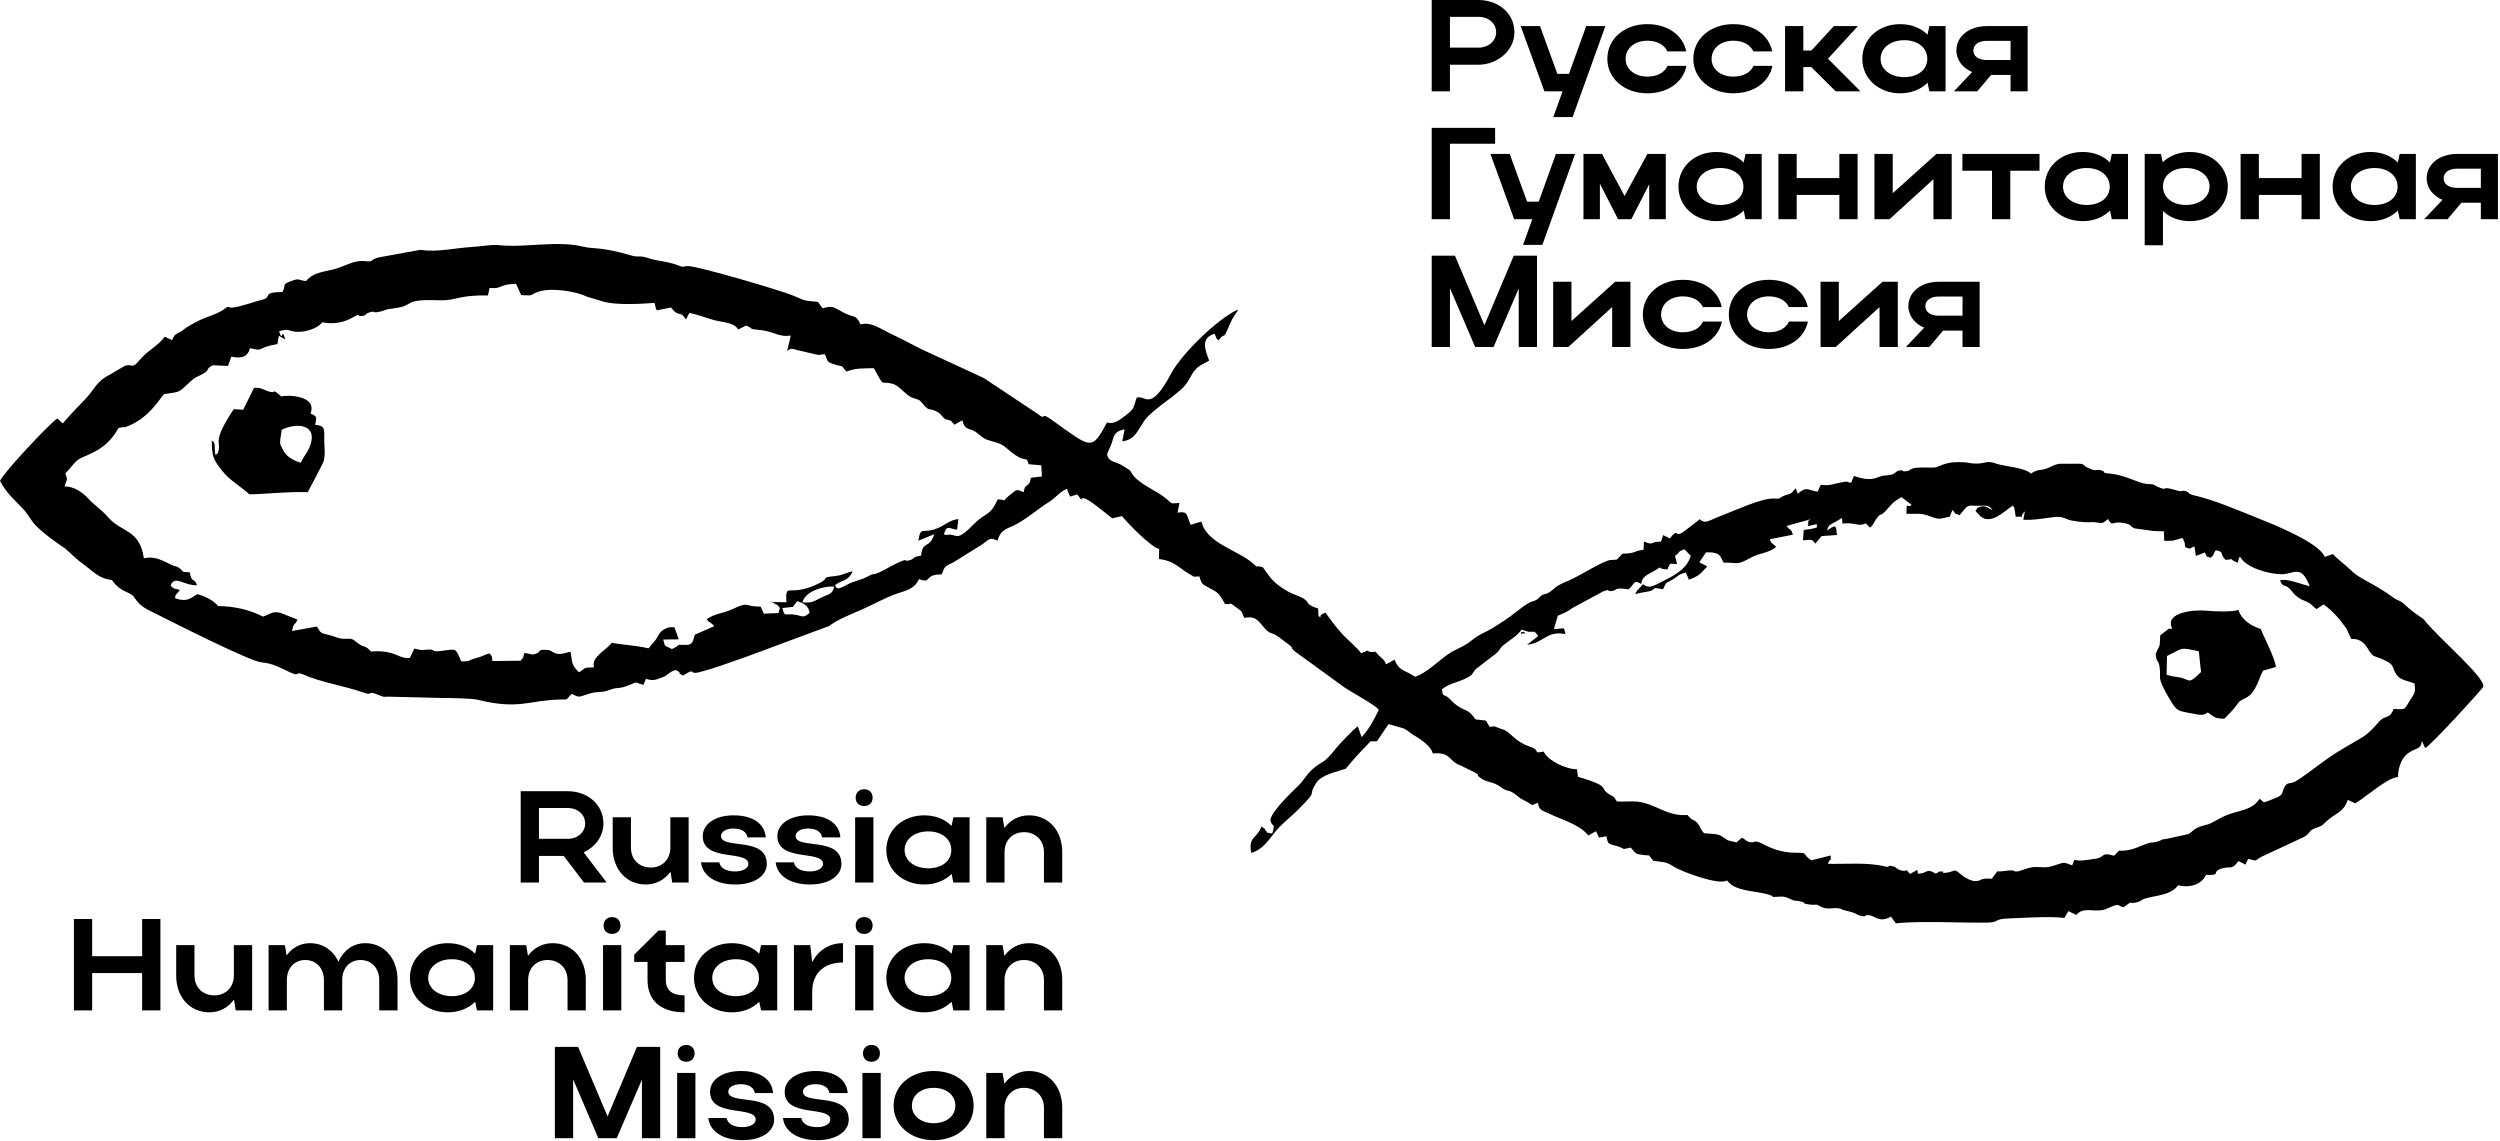
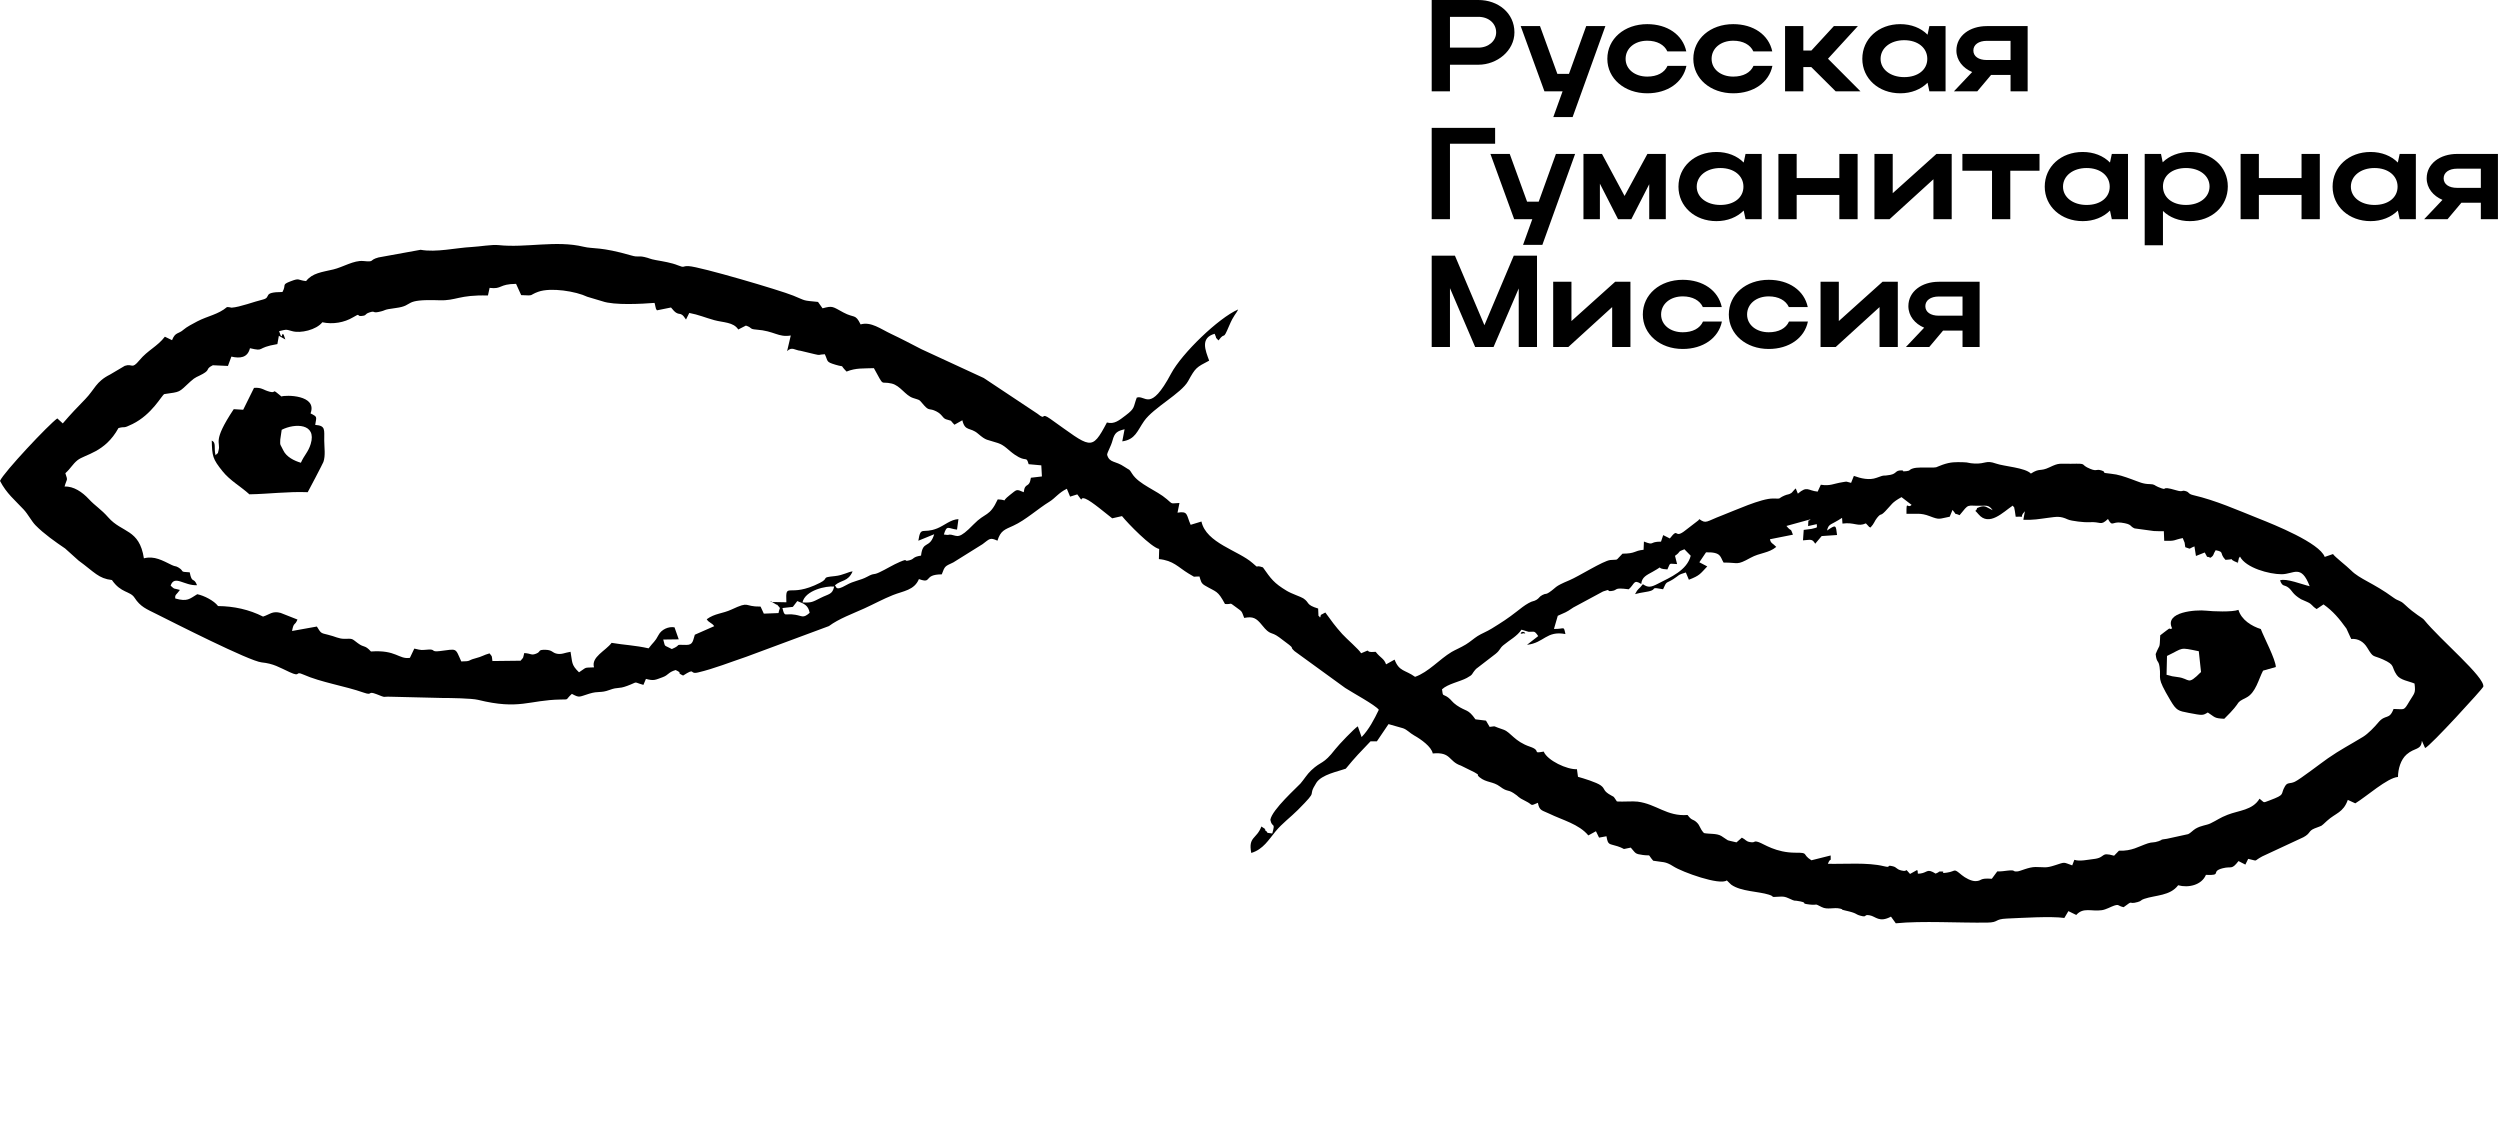
<svg xmlns="http://www.w3.org/2000/svg" width="710" height="324" viewBox="0 0 710 324" fill="none">
-   <path d="M165.85 250.642H172.298L165.775 242.081C169 240.562 171.371 237.523 171.371 233.891C171.371 228.369 166.776 224.7 161.217 224.7H147.876V250.642H153.064V243.082H160.105L165.85 250.642ZM166.183 233.891C166.183 236.337 164.071 238.227 161.217 238.227H153.064V229.481H161.217C164.108 229.481 166.183 231.334 166.183 233.891ZM190.383 240.747C190.383 244.045 188.085 246.38 184.824 246.38C181.526 246.38 179.191 244.082 179.191 240.747V232.112H174.003V240.747C174.003 246.898 177.894 251.197 183.453 251.197C186.343 251.197 188.789 249.826 190.42 247.566L190.902 250.642H195.571V232.112H190.383V240.747ZM217.77 245.379C217.77 237.374 204.762 241.377 204.762 237.411C204.762 236.189 206.244 235.299 208.282 235.299C210.728 235.299 212.063 236.337 212.285 237.819H217.473C217.177 233.965 213.878 231.556 208.319 231.556C202.909 231.556 199.574 234.187 199.574 237.448C199.574 244.897 212.544 241.303 212.544 245.379C212.544 246.565 210.951 247.491 208.838 247.491C206.207 247.491 204.576 246.528 204.28 244.897H199.092C199.499 248.752 203.279 251.197 208.838 251.197C214.249 251.197 217.77 248.715 217.77 245.379ZM238.967 245.379C238.967 237.374 225.959 241.377 225.959 237.411C225.959 236.189 227.442 235.299 229.48 235.299C231.926 235.299 233.26 236.337 233.483 237.819H238.671C238.374 233.965 235.076 231.556 229.517 231.556C224.107 231.556 220.771 234.187 220.771 237.448C220.771 244.897 233.742 241.303 233.742 245.379C233.742 246.565 232.148 247.491 230.036 247.491C227.405 247.491 225.774 246.528 225.478 244.897H220.289C220.697 248.752 224.477 251.197 230.036 251.197C235.447 251.197 238.967 248.715 238.967 245.379ZM243.007 226.516C243.007 227.998 243.971 228.925 245.453 228.925C246.861 228.925 247.824 227.998 247.824 226.516C247.824 225.145 246.861 224.144 245.453 224.144C243.971 224.144 243.007 225.145 243.007 226.516ZM248.047 250.642V232.112H242.859V250.642H248.047ZM275.359 250.642V232.112H270.764L270.245 234.558C268.355 232.631 265.613 231.556 262.5 231.556C256.311 231.556 251.715 235.744 251.715 241.414C251.715 247.01 256.348 251.197 262.5 251.197C265.65 251.197 268.355 250.086 270.245 248.196L270.764 250.642H275.359ZM256.904 241.414C256.904 238.338 259.72 236.114 263.611 236.114C267.503 236.114 270.171 238.301 270.171 241.414C270.171 244.49 267.54 246.602 263.611 246.602C259.72 246.602 256.904 244.416 256.904 241.414ZM285.291 242.007C285.291 238.672 287.514 236.337 290.813 236.337C294.111 236.337 296.483 238.672 296.483 242.007V250.642H301.671V242.007C301.671 235.818 297.78 231.556 292.221 231.556C289.33 231.556 286.885 232.927 285.254 235.151L284.735 232.112H280.103V250.642H285.291V242.007ZM20.986 286.946H26.174V276.347H40.368V286.946H45.556V261.005H40.368V271.567H26.174V261.005H20.986V286.946ZM66.42 277.051C66.42 280.35 64.123 282.685 60.862 282.685C57.563 282.685 55.228 280.387 55.228 277.051V268.417H50.04V277.051C50.04 283.203 53.931 287.502 59.49 287.502C62.381 287.502 64.827 286.131 66.457 283.87L66.939 286.946H71.609V268.417H66.42V277.051ZM81.466 278.312C81.466 274.976 83.579 272.642 86.692 272.642C89.805 272.642 91.991 274.976 91.991 278.312V286.946H97.18V278.312C97.18 274.976 99.292 272.642 102.405 272.642C105.518 272.642 107.704 274.976 107.704 278.312V286.946H112.893V278.312C112.893 272.123 109.076 267.861 103.739 267.861C100.33 267.861 97.55 269.899 96.105 273.123C94.623 269.862 91.695 267.861 88.026 267.861C85.284 267.861 82.949 269.195 81.392 271.344L80.911 268.417H76.278V286.946H81.466V278.312ZM140.057 286.946V268.417H135.461L134.943 270.863C133.053 268.936 130.31 267.861 127.197 267.861C121.009 267.861 116.413 272.048 116.413 277.719C116.413 283.314 121.045 287.502 127.197 287.502C130.347 287.502 133.053 286.39 134.943 284.5L135.461 286.946H140.057ZM121.601 277.719C121.601 274.643 124.418 272.419 128.309 272.419C132.2 272.419 134.869 274.606 134.869 277.719C134.869 280.795 132.237 282.907 128.309 282.907C124.418 282.907 121.601 280.72 121.601 277.719ZM149.989 278.312C149.989 274.976 152.212 272.642 155.51 272.642C158.809 272.642 161.18 274.976 161.18 278.312V286.946H166.369V278.312C166.369 272.123 162.478 267.861 156.919 267.861C154.028 267.861 151.582 269.232 149.952 271.455L149.433 268.417H144.8V286.946H149.989V278.312ZM171.409 262.821C171.409 264.303 172.373 265.23 173.855 265.23C175.263 265.23 176.227 264.303 176.227 262.821C176.227 261.45 175.263 260.449 173.855 260.449C172.373 260.449 171.409 261.45 171.409 262.821ZM176.449 286.946V268.417H171.261V286.946H176.449ZM189.086 273.197H194.422V268.417H189.086V264.266H187.011L180.118 271.122V273.197H183.898V278.274C183.898 284.093 187.567 287.502 194.422 287.502V282.685C190.865 282.685 189.086 281.239 189.086 278.274V273.197ZM220.734 286.946V268.417H216.139L215.62 270.863C213.73 268.936 210.988 267.861 207.875 267.861C201.686 267.861 197.091 272.048 197.091 277.719C197.091 283.314 201.723 287.502 207.875 287.502C211.025 287.502 213.73 286.39 215.62 284.5L216.139 286.946H220.734ZM202.279 277.719C202.279 274.643 205.095 272.419 208.987 272.419C212.878 272.419 215.546 274.606 215.546 277.719C215.546 280.795 212.915 282.907 208.987 282.907C205.095 282.907 202.279 280.72 202.279 277.719ZM239.412 267.861C235.447 267.861 232.371 269.936 230.666 273.235L230.11 268.417H225.478V286.946H230.666V281.684C230.666 276.496 233.89 273.345 239.412 273.345V267.861ZM243.007 262.821C243.007 264.303 243.971 265.23 245.453 265.23C246.861 265.23 247.824 264.303 247.824 262.821C247.824 261.45 246.861 260.449 245.453 260.449C243.971 260.449 243.007 261.45 243.007 262.821ZM248.047 286.946V268.417H242.859V286.946H248.047ZM275.359 286.946V268.417H270.764L270.245 270.863C268.355 268.936 265.613 267.861 262.5 267.861C256.311 267.861 251.715 272.048 251.715 277.719C251.715 283.314 256.348 287.502 262.5 287.502C265.65 287.502 268.355 286.39 270.245 284.5L270.764 286.946H275.359ZM256.904 277.719C256.904 274.643 259.72 272.419 263.611 272.419C267.503 272.419 270.171 274.606 270.171 277.719C270.171 280.795 267.54 282.907 263.611 282.907C259.72 282.907 256.904 280.72 256.904 277.719ZM285.291 278.312C285.291 274.976 287.514 272.642 290.813 272.642C294.111 272.642 296.483 274.976 296.483 278.312V286.946H301.671V278.312C301.671 272.123 297.78 267.861 292.221 267.861C289.33 267.861 286.885 269.232 285.254 271.455L284.735 268.417H280.103V286.946H285.291V278.312ZM162.774 306.537L169.926 323.251H175.152L182.304 306.612V323.251H187.492V297.309H180.896L172.557 317.062L164.182 297.309H157.586V323.251H162.774V306.537ZM192.458 299.126C192.458 300.608 193.422 301.534 194.904 301.534C196.312 301.534 197.276 300.608 197.276 299.126C197.276 297.754 196.312 296.754 194.904 296.754C193.422 296.754 192.458 297.754 192.458 299.126ZM197.498 323.251V304.721H192.31V323.251H197.498ZM219.845 317.989C219.845 309.984 206.837 313.986 206.837 310.021C206.837 308.798 208.319 307.908 210.358 307.908C212.803 307.908 214.138 308.946 214.36 310.429H219.548C219.252 306.574 215.953 304.166 210.395 304.166C204.984 304.166 201.649 306.797 201.649 310.058C201.649 317.507 214.619 313.912 214.619 317.989C214.619 319.174 213.026 320.101 210.913 320.101C208.282 320.101 206.652 319.137 206.355 317.507H201.167C201.575 321.361 205.355 323.807 210.913 323.807C216.324 323.807 219.845 321.324 219.845 317.989ZM241.043 317.989C241.043 309.984 228.035 313.986 228.035 310.021C228.035 308.798 229.517 307.908 231.556 307.908C234.001 307.908 235.336 308.946 235.558 310.429H240.746C240.45 306.574 237.151 304.166 231.593 304.166C226.182 304.166 222.847 306.797 222.847 310.058C222.847 317.507 235.817 313.912 235.817 317.989C235.817 319.174 234.224 320.101 232.111 320.101C229.48 320.101 227.849 319.137 227.553 317.507H222.365C222.772 321.361 226.552 323.807 232.111 323.807C237.522 323.807 241.043 321.324 241.043 317.989ZM245.082 299.126C245.082 300.608 246.046 301.534 247.528 301.534C248.936 301.534 249.9 300.608 249.9 299.126C249.9 297.754 248.936 296.754 247.528 296.754C246.046 296.754 245.082 297.754 245.082 299.126ZM250.122 323.251V304.721H244.934V323.251H250.122ZM253.791 314.023C253.791 319.619 258.646 323.807 265.131 323.807C271.727 323.807 276.508 319.804 276.508 314.023C276.508 308.131 271.727 304.166 265.131 304.166C258.609 304.166 253.791 308.353 253.791 314.023ZM258.979 314.023C258.979 311.058 261.573 308.946 265.131 308.946C268.837 308.946 271.32 311.058 271.32 314.023C271.32 316.914 268.837 318.989 265.131 318.989C261.61 318.989 258.979 316.914 258.979 314.023ZM285.291 314.616C285.291 311.281 287.514 308.946 290.813 308.946C294.111 308.946 296.483 311.281 296.483 314.616V323.251H301.671V314.616C301.671 308.427 297.78 304.166 292.221 304.166C289.33 304.166 286.885 305.537 285.254 307.76L284.735 304.721H280.103V323.251H285.291V314.616Z" fill="black" />
-   <path d="M406.602 25.942H411.79V18.381H419.869C425.169 18.381 430.098 14.416 430.098 9.191C430.098 3.669 425.428 0 419.869 0H406.602V25.942ZM424.909 9.191C424.909 11.637 422.723 13.527 419.869 13.527H411.79V4.781H419.869C422.76 4.781 424.909 6.634 424.909 9.191ZM446.626 33.242L455.928 7.412H450.48L445.588 20.976H442.29L437.361 7.412H431.876L438.621 25.942H443.772L441.141 33.242H446.626ZM461.672 16.714C461.672 13.712 464.266 11.563 467.824 11.563C470.603 11.563 472.678 12.711 473.531 14.601H478.904C477.904 9.858 473.531 6.856 467.824 6.856C461.301 6.856 456.483 11.044 456.483 16.714C456.483 22.31 461.338 26.497 467.824 26.497C473.568 26.497 477.978 23.422 478.941 18.715H473.568C472.715 20.642 470.64 21.754 467.824 21.754C464.303 21.754 461.672 19.678 461.672 16.714ZM486.094 16.714C486.094 13.712 488.688 11.563 492.245 11.563C495.025 11.563 497.1 12.711 497.953 14.601H503.326C502.326 9.858 497.953 6.856 492.245 6.856C485.723 6.856 480.905 11.044 480.905 16.714C480.905 22.31 485.76 26.497 492.245 26.497C497.99 26.497 502.4 23.422 503.363 18.715H497.99C497.137 20.642 495.062 21.754 492.245 21.754C488.725 21.754 486.094 19.678 486.094 16.714ZM512.146 19.049H514.407L521.337 25.942H528.378L519.15 16.677L527.637 7.412H520.818L514.444 14.342H512.146V7.412H506.958V25.942H512.146V19.049ZM552.541 25.942V7.412H547.945L547.427 9.858C545.537 7.931 542.794 6.856 539.681 6.856C533.492 6.856 528.897 11.044 528.897 16.714C528.897 22.31 533.529 26.497 539.681 26.497C542.831 26.497 545.537 25.386 547.427 23.496L547.945 25.942H552.541ZM534.085 16.714C534.085 13.638 536.902 11.414 540.793 11.414C544.684 11.414 547.352 13.601 547.352 16.714C547.352 19.79 544.721 21.902 540.793 21.902C536.902 21.902 534.085 19.715 534.085 16.714ZM561.546 25.942L565.474 21.272H570.996V25.942H575.851V7.412H564.251C559.433 7.412 555.616 10.154 555.616 14.342C555.616 17.121 557.47 19.345 560.101 20.457L554.912 25.942H561.546ZM560.434 14.342C560.434 12.674 561.953 11.6 564.251 11.6H570.996V17.047H564.251C561.916 17.047 560.434 16.01 560.434 14.342ZM406.602 36.305V62.246H411.79V40.826H424.613V36.305H406.602ZM438.028 69.547L447.33 43.717H441.882L436.99 57.28H433.692L428.764 43.717H423.279L430.023 62.246H435.175L432.544 69.547H438.028ZM454.371 52.166L459.522 62.246H463.302L468.38 52.315V62.246H473.086V43.717H467.861L461.375 55.65L454.964 43.717H449.702V62.246H454.371V52.166ZM500.324 62.246V43.717H495.729L495.21 46.163C493.32 44.236 490.578 43.161 487.465 43.161C481.276 43.161 476.681 47.348 476.681 53.019C476.681 58.614 481.313 62.802 487.465 62.802C490.615 62.802 493.32 61.69 495.21 59.8L495.729 62.246H500.324ZM481.869 53.019C481.869 49.943 484.685 47.719 488.577 47.719C492.468 47.719 495.136 49.906 495.136 53.019C495.136 56.094 492.505 58.207 488.577 58.207C484.685 58.207 481.869 56.02 481.869 53.019ZM505.068 62.246H510.256V55.353H522.374V62.246H527.563V43.717H522.374V50.573H510.256V43.717H505.068V62.246ZM554.282 62.246V43.717H549.946L537.532 54.871V43.717H532.343V62.246H536.642L549.094 50.906V62.246H554.282ZM565.734 62.246H570.922V48.497H579.223V43.717H557.321V48.497H565.734V62.246ZM604.349 62.246V43.717H599.754L599.235 46.163C597.345 44.236 594.603 43.161 591.49 43.161C585.301 43.161 580.706 47.348 580.706 53.019C580.706 58.614 585.338 62.802 591.49 62.802C594.64 62.802 597.345 61.69 599.235 59.8L599.754 62.246H604.349ZM585.894 53.019C585.894 49.943 588.71 47.719 592.602 47.719C596.493 47.719 599.161 49.906 599.161 53.019C599.161 56.094 596.53 58.207 592.602 58.207C588.71 58.207 585.894 56.02 585.894 53.019ZM609.093 43.717V69.658H614.281V59.911C616.171 61.764 618.839 62.802 621.915 62.802C628.104 62.802 632.7 58.614 632.7 52.944C632.7 47.348 628.067 43.161 621.915 43.161C618.802 43.161 616.097 44.236 614.207 46.089L613.725 43.717H609.093ZM627.511 52.944C627.511 55.983 624.769 58.207 620.804 58.207C616.912 58.207 614.281 56.057 614.281 52.944C614.281 49.868 616.912 47.719 620.804 47.719C624.695 47.719 627.511 49.906 627.511 52.944ZM636.331 62.246H641.519V55.353H653.638V62.246H658.826V43.717H653.638V50.573H641.519V43.717H636.331V62.246ZM686.102 62.246V43.717H681.506L680.987 46.163C679.097 44.236 676.355 43.161 673.242 43.161C667.053 43.161 662.458 47.348 662.458 53.019C662.458 58.614 667.09 62.802 673.242 62.802C676.392 62.802 679.097 61.69 680.987 59.8L681.506 62.246H686.102ZM667.646 53.019C667.646 49.943 670.462 47.719 674.354 47.719C678.245 47.719 680.913 49.906 680.913 53.019C680.913 56.094 678.282 58.207 674.354 58.207C670.462 58.207 667.646 56.02 667.646 53.019ZM695.107 62.246L699.035 57.577H704.557V62.246H709.412V43.717H697.812C692.994 43.717 689.177 46.459 689.177 50.647C689.177 53.426 691.03 55.65 693.662 56.761L688.473 62.246H695.107ZM693.995 50.647C693.995 48.979 695.514 47.904 697.812 47.904H704.557V53.352H697.812C695.477 53.352 693.995 52.315 693.995 50.647ZM411.79 81.837L418.943 98.551H424.168L431.32 81.912V98.551H436.509V72.609H429.912L421.574 92.362L413.199 72.609H406.602V98.551H411.79V81.837ZM463.043 98.551V80.021H458.707L446.292 91.176V80.021H441.104V98.551H445.403L457.855 87.211V98.551H463.043ZM471.752 89.323C471.752 86.322 474.346 84.172 477.904 84.172C480.683 84.172 482.758 85.321 483.611 87.211H488.984C487.984 82.467 483.611 79.466 477.904 79.466C471.381 79.466 466.563 83.653 466.563 89.323C466.563 94.919 471.418 99.107 477.904 99.107C483.648 99.107 488.058 96.031 489.021 91.324H483.648C482.795 93.252 480.72 94.363 477.904 94.363C474.383 94.363 471.752 92.288 471.752 89.323ZM496.174 89.323C496.174 86.322 498.768 84.172 502.325 84.172C505.105 84.172 507.18 85.321 508.033 87.211H513.406C512.406 82.467 508.033 79.466 502.325 79.466C495.803 79.466 490.985 83.653 490.985 89.323C490.985 94.919 495.84 99.107 502.325 99.107C508.07 99.107 512.48 96.031 513.443 91.324H508.07C507.217 93.252 505.142 94.363 502.325 94.363C498.805 94.363 496.174 92.288 496.174 89.323ZM538.977 98.551V80.021H534.641L522.226 91.176V80.021H517.038V98.551H521.337L533.789 87.211V98.551H538.977ZM547.908 98.551L551.836 93.882H557.358V98.551H562.213V80.021H550.613C545.796 80.021 541.979 82.764 541.979 86.951C541.979 89.731 543.832 91.954 546.463 93.066L541.275 98.551H547.908ZM546.796 86.951C546.796 85.284 548.316 84.209 550.613 84.209H557.358V89.657H550.613C548.279 89.657 546.796 88.619 546.796 86.951Z" fill="black" />
+   <path d="M406.602 25.942H411.79V18.381H419.869C425.169 18.381 430.098 14.416 430.098 9.191C430.098 3.669 425.428 0 419.869 0H406.602V25.942ZM424.909 9.191C424.909 11.637 422.723 13.527 419.869 13.527H411.79V4.781H419.869C422.76 4.781 424.909 6.634 424.909 9.191ZM446.626 33.242L455.928 7.412H450.48L445.588 20.976H442.29L437.361 7.412H431.876L438.621 25.942H443.772L441.141 33.242H446.626ZM461.672 16.714C461.672 13.712 464.266 11.563 467.824 11.563C470.603 11.563 472.678 12.711 473.531 14.601H478.904C477.904 9.858 473.531 6.856 467.824 6.856C461.301 6.856 456.483 11.044 456.483 16.714C456.483 22.31 461.338 26.497 467.824 26.497C473.568 26.497 477.978 23.422 478.941 18.715H473.568C472.715 20.642 470.64 21.754 467.824 21.754C464.303 21.754 461.672 19.678 461.672 16.714ZM486.094 16.714C486.094 13.712 488.688 11.563 492.245 11.563C495.025 11.563 497.1 12.711 497.953 14.601H503.326C502.326 9.858 497.953 6.856 492.245 6.856C485.723 6.856 480.905 11.044 480.905 16.714C480.905 22.31 485.76 26.497 492.245 26.497C497.99 26.497 502.4 23.422 503.363 18.715H497.99C497.137 20.642 495.062 21.754 492.245 21.754C488.725 21.754 486.094 19.678 486.094 16.714M512.146 19.049H514.407L521.337 25.942H528.378L519.15 16.677L527.637 7.412H520.818L514.444 14.342H512.146V7.412H506.958V25.942H512.146V19.049ZM552.541 25.942V7.412H547.945L547.427 9.858C545.537 7.931 542.794 6.856 539.681 6.856C533.492 6.856 528.897 11.044 528.897 16.714C528.897 22.31 533.529 26.497 539.681 26.497C542.831 26.497 545.537 25.386 547.427 23.496L547.945 25.942H552.541ZM534.085 16.714C534.085 13.638 536.902 11.414 540.793 11.414C544.684 11.414 547.352 13.601 547.352 16.714C547.352 19.79 544.721 21.902 540.793 21.902C536.902 21.902 534.085 19.715 534.085 16.714ZM561.546 25.942L565.474 21.272H570.996V25.942H575.851V7.412H564.251C559.433 7.412 555.616 10.154 555.616 14.342C555.616 17.121 557.47 19.345 560.101 20.457L554.912 25.942H561.546ZM560.434 14.342C560.434 12.674 561.953 11.6 564.251 11.6H570.996V17.047H564.251C561.916 17.047 560.434 16.01 560.434 14.342ZM406.602 36.305V62.246H411.79V40.826H424.613V36.305H406.602ZM438.028 69.547L447.33 43.717H441.882L436.99 57.28H433.692L428.764 43.717H423.279L430.023 62.246H435.175L432.544 69.547H438.028ZM454.371 52.166L459.522 62.246H463.302L468.38 52.315V62.246H473.086V43.717H467.861L461.375 55.65L454.964 43.717H449.702V62.246H454.371V52.166ZM500.324 62.246V43.717H495.729L495.21 46.163C493.32 44.236 490.578 43.161 487.465 43.161C481.276 43.161 476.681 47.348 476.681 53.019C476.681 58.614 481.313 62.802 487.465 62.802C490.615 62.802 493.32 61.69 495.21 59.8L495.729 62.246H500.324ZM481.869 53.019C481.869 49.943 484.685 47.719 488.577 47.719C492.468 47.719 495.136 49.906 495.136 53.019C495.136 56.094 492.505 58.207 488.577 58.207C484.685 58.207 481.869 56.02 481.869 53.019ZM505.068 62.246H510.256V55.353H522.374V62.246H527.563V43.717H522.374V50.573H510.256V43.717H505.068V62.246ZM554.282 62.246V43.717H549.946L537.532 54.871V43.717H532.343V62.246H536.642L549.094 50.906V62.246H554.282ZM565.734 62.246H570.922V48.497H579.223V43.717H557.321V48.497H565.734V62.246ZM604.349 62.246V43.717H599.754L599.235 46.163C597.345 44.236 594.603 43.161 591.49 43.161C585.301 43.161 580.706 47.348 580.706 53.019C580.706 58.614 585.338 62.802 591.49 62.802C594.64 62.802 597.345 61.69 599.235 59.8L599.754 62.246H604.349ZM585.894 53.019C585.894 49.943 588.71 47.719 592.602 47.719C596.493 47.719 599.161 49.906 599.161 53.019C599.161 56.094 596.53 58.207 592.602 58.207C588.71 58.207 585.894 56.02 585.894 53.019ZM609.093 43.717V69.658H614.281V59.911C616.171 61.764 618.839 62.802 621.915 62.802C628.104 62.802 632.7 58.614 632.7 52.944C632.7 47.348 628.067 43.161 621.915 43.161C618.802 43.161 616.097 44.236 614.207 46.089L613.725 43.717H609.093ZM627.511 52.944C627.511 55.983 624.769 58.207 620.804 58.207C616.912 58.207 614.281 56.057 614.281 52.944C614.281 49.868 616.912 47.719 620.804 47.719C624.695 47.719 627.511 49.906 627.511 52.944ZM636.331 62.246H641.519V55.353H653.638V62.246H658.826V43.717H653.638V50.573H641.519V43.717H636.331V62.246ZM686.102 62.246V43.717H681.506L680.987 46.163C679.097 44.236 676.355 43.161 673.242 43.161C667.053 43.161 662.458 47.348 662.458 53.019C662.458 58.614 667.09 62.802 673.242 62.802C676.392 62.802 679.097 61.69 680.987 59.8L681.506 62.246H686.102ZM667.646 53.019C667.646 49.943 670.462 47.719 674.354 47.719C678.245 47.719 680.913 49.906 680.913 53.019C680.913 56.094 678.282 58.207 674.354 58.207C670.462 58.207 667.646 56.02 667.646 53.019ZM695.107 62.246L699.035 57.577H704.557V62.246H709.412V43.717H697.812C692.994 43.717 689.177 46.459 689.177 50.647C689.177 53.426 691.03 55.65 693.662 56.761L688.473 62.246H695.107ZM693.995 50.647C693.995 48.979 695.514 47.904 697.812 47.904H704.557V53.352H697.812C695.477 53.352 693.995 52.315 693.995 50.647ZM411.79 81.837L418.943 98.551H424.168L431.32 81.912V98.551H436.509V72.609H429.912L421.574 92.362L413.199 72.609H406.602V98.551H411.79V81.837ZM463.043 98.551V80.021H458.707L446.292 91.176V80.021H441.104V98.551H445.403L457.855 87.211V98.551H463.043ZM471.752 89.323C471.752 86.322 474.346 84.172 477.904 84.172C480.683 84.172 482.758 85.321 483.611 87.211H488.984C487.984 82.467 483.611 79.466 477.904 79.466C471.381 79.466 466.563 83.653 466.563 89.323C466.563 94.919 471.418 99.107 477.904 99.107C483.648 99.107 488.058 96.031 489.021 91.324H483.648C482.795 93.252 480.72 94.363 477.904 94.363C474.383 94.363 471.752 92.288 471.752 89.323ZM496.174 89.323C496.174 86.322 498.768 84.172 502.325 84.172C505.105 84.172 507.18 85.321 508.033 87.211H513.406C512.406 82.467 508.033 79.466 502.325 79.466C495.803 79.466 490.985 83.653 490.985 89.323C490.985 94.919 495.84 99.107 502.325 99.107C508.07 99.107 512.48 96.031 513.443 91.324H508.07C507.217 93.252 505.142 94.363 502.325 94.363C498.805 94.363 496.174 92.288 496.174 89.323ZM538.977 98.551V80.021H534.641L522.226 91.176V80.021H517.038V98.551H521.337L533.789 87.211V98.551H538.977ZM547.908 98.551L551.836 93.882H557.358V98.551H562.213V80.021H550.613C545.796 80.021 541.979 82.764 541.979 86.951C541.979 89.731 543.832 91.954 546.463 93.066L541.275 98.551H547.908ZM546.796 86.951C546.796 85.284 548.316 84.209 550.613 84.209H557.358V89.657H550.613C548.279 89.657 546.796 88.619 546.796 86.951Z" fill="black" />
  <path fill-rule="evenodd" clip-rule="evenodd" d="M226.43 170.707C228.34 171.426 229.554 171.89 229.942 174.049C228.065 175.676 227.902 174.934 225.859 174.593C222.813 174.086 222.881 175.47 222.218 172.681L225.169 172.354L226.43 170.707ZM227.902 171.088C228.675 167.582 234.745 166.334 236.904 166.586C236.4 168.873 235.423 168.619 233.053 169.81C230.807 170.938 230.503 171.233 227.902 171.088ZM531.221 149.816C532.319 148.656 532.345 147.978 533.077 147.083C534.374 145.499 533.86 146.795 535.37 145.246C537.395 143.169 537.146 142.793 540.029 141.186L542.893 143.38C541.653 144.647 541.407 141.758 541.438 145.918C544.155 146.042 545.36 145.55 548.044 146.593C550.98 147.734 550.638 147.317 553.72 146.747L554.518 144.815C556.117 146.723 554.498 145.442 556.523 146.31C559.379 142.822 558.355 143.728 562.726 143.632C564.159 143.6 564.92 143.447 565.909 144.904C563.857 143.961 563.794 143.271 561.509 144.281C561.083 145.879 560.318 144.17 561.884 146.042C564.916 149.664 568.93 145.395 571.604 143.602C572.394 144.705 571.802 143.369 572.214 145.09C572.233 145.169 572.377 146.382 572.457 146.759C575.887 146.612 573 147.336 575.072 145.194L574.629 147.613C577.628 147.714 578.959 147.412 581.577 147.071C584.205 146.729 585.09 146.524 587.258 147.522C588.282 147.993 592.115 148.396 593.218 148.313C596.803 148.043 596.413 149.486 598.665 147.394C599.96 149.751 599.797 148.073 602.426 148.429C605.701 148.873 604.736 149.464 606.235 150.07L611.681 150.811C612.615 150.878 613.614 150.854 614.532 150.854L614.636 153.581C618.03 153.703 617.213 153.346 619.9 152.815L620.432 154.117C620.46 154.21 620.596 155.256 620.62 155.406C622.543 156.005 621.241 155.959 623.218 155.174L623.65 157.896L626.147 156.905C627.422 159.047 626.125 157.614 627.756 158.408C628.882 157.671 628.403 157.545 629.249 156.263C631.848 156.769 630.187 157.035 632.034 158.997C635.661 158.762 632.012 158.439 635.492 159.809C636.637 157.427 634.668 161.958 635.753 158.945C636.181 157.755 634.995 159.767 636.159 158.071C637.813 161.277 644.45 163.082 647.958 163.083C651.455 163.083 653.504 160.092 655.949 166.485C653.94 166.044 649.242 164.13 647.528 164.831C648.283 166.817 648.703 165.919 649.953 166.915C651.065 167.802 650.998 168.674 653.482 170.176L655.221 170.944C656.797 171.646 656.357 171.964 657.924 172.97L659.88 171.651C662.605 173.586 664.349 175.686 666.388 178.518L667.555 181.068C667.581 180.991 667.67 181.343 667.747 181.471C669.681 181.292 671.264 182.23 672.314 183.975C674.133 186.995 673.791 185.943 676.777 187.293C680.38 188.921 679.002 189.249 680.674 191.697C681.689 193.184 684.137 193.434 685.723 194.125C686.106 196.965 685.661 196.832 684.296 199.134C682.584 202.018 683.005 201.368 679.772 201.344C678.509 204.632 677.531 202.657 675.395 205.233C674.405 206.427 672.546 208.378 671.111 209.256C667.45 211.495 664.611 212.932 661.126 215.359C659.151 216.734 653.22 221.315 651.739 222.011C650.301 222.686 649.666 222.084 648.95 223.274C647.467 225.738 649.322 225.532 644.532 227.328C642.499 228.09 643.233 227.988 641.71 226.83C639.726 230.115 635.866 230.131 632.623 231.401C630.382 232.277 629.782 232.873 627.775 233.842C626.602 234.409 625.149 234.398 623.537 235.351C622.794 235.79 622.074 236.631 621.437 236.895L615.411 238.213C612.905 238.569 614.642 238.34 613.084 238.886C611.548 239.424 611.32 239.068 609.975 239.514C607.295 240.403 605.508 241.741 601.78 241.6L600.403 243.022C596.273 241.847 598.272 243.588 594.477 243.978C593.092 244.121 590.604 244.716 589.119 244.185L588.513 245.768C585.878 244.865 586.688 244.735 583.586 245.746C580.882 246.627 580.699 246.227 578.096 246.231C576.097 246.234 573.797 247.421 572.969 247.48C571.277 247.602 572.729 246.972 570.125 247.257C569.173 247.36 568.489 247.507 567.218 247.485L565.678 249.57C561.958 249.304 563.062 250.158 561.104 250.237C559.838 250.288 558.062 249.284 557.16 248.533C554.607 246.409 555.662 247.431 552.932 247.824C550.468 248.179 553.02 247.474 551.242 247.502C550.206 247.519 551.204 247.532 549.722 248.107C547.204 246.536 547.514 247.791 545.356 248.086C544.142 248.251 544.956 247.959 544.473 247.073L542.45 248.201C540.574 246.09 542.227 247.81 539.946 247.208C538.438 246.81 538.759 246.314 537.549 246.02C535.368 245.49 537.456 246.596 534.988 245.996C530.358 244.87 523.955 245.432 519.113 245.321C519.974 243.16 519.954 245.344 519.907 242.953L514.441 244.322C511.571 242.527 513.904 242.163 509.916 242.167C504.349 242.172 500.94 239.677 499.516 239.186C497.816 238.599 498.696 239.483 496.913 239.133C495.762 238.907 495.879 238.488 494.687 237.893L493.167 239.232C489.66 238.368 491.583 239.131 488.887 237.438C487.592 236.624 485.493 236.908 483.929 236.595C482.691 235.295 482.893 234.519 481.861 233.55C480.711 232.471 480.539 233.202 479.268 231.454C473.386 231.923 470.442 228.352 465.074 227.664C463.729 227.492 460.941 227.737 459.206 227.619C457.894 225.639 458.566 226.605 456.86 225.477C455.212 224.387 455.915 224.035 454.623 223.063C453.464 222.191 449.574 221.003 448.148 220.616L447.853 218.446C445.096 218.626 439.44 215.979 438.416 213.45C434.811 214.085 438.008 213.241 434.512 212.058C430.149 210.584 429.127 208.05 427.081 207.255L425.414 206.665C423.891 206.118 424.973 206.24 423.056 206.437L422.022 204.659L419.027 204.291C416.891 201.225 416.442 202.181 413.72 200.317C412.369 199.391 412.215 198.778 411.254 198.073C409.782 196.992 409.798 198.033 409.53 195.769C411.151 194.229 414.677 193.57 416.571 192.541C418.563 191.458 417.728 191.587 419.198 189.97L424.749 185.697C426.098 184.609 425.869 184.144 426.95 183.245C428.822 181.688 430.798 180.742 432.102 178.827L434.124 179.433C435.753 179.504 435.702 178.943 436.852 180.649L433.665 183.13C438.592 182.572 439.126 179.049 444.58 180.071C444.043 177.59 444.427 178.696 441.323 178.619L442.406 174.884C444.763 173.769 444.439 174.163 446.825 172.526L455.26 167.98C457.801 167.06 456.047 168.008 457.498 167.867C459.79 167.645 457.877 166.748 462.561 167.356C464.317 165.814 463.885 164.435 466.118 165.856C466.261 163.897 467.646 163.334 469.373 162.37C473.191 160.238 469.588 161.539 473.543 161.714C474.501 159.6 473.872 160.148 476.295 160.201L475.699 157.852C477.598 156.538 476.127 156.82 478.37 155.989L480.169 157.832C479.078 162.006 474.486 163.901 470.788 165.806C468.895 166.782 468.051 166.945 466.579 165.909C465.36 167.535 465.256 166.952 464.355 168.734C466.132 168.198 467.975 168.15 469.035 167.711C470.288 167.193 468.824 166.69 472.312 167.347C473.404 164.869 473.084 165.816 475.195 164.489C476.918 163.405 476.423 163.253 478.777 162.579L479.64 164.646C482.811 163.421 482.844 162.973 484.862 160.864L482.615 159.684L484.514 156.86C488.931 156.749 488.505 158.195 489.496 159.769C493.912 159.742 493.067 160.666 497.139 158.424C499.862 156.925 502.245 157.155 504.458 155.324C503.475 154.257 502.893 154.358 502.667 153.147L509.192 151.848C508.348 149.589 508.982 151.354 507.346 149.37L514.204 147.48C513.51 148.343 513.622 146.834 513.5 149.407L515.962 148.854C515.947 150.011 516.45 149.689 514.484 150.204L512.256 150.496L512.05 153.46C514.187 153.334 514.631 152.905 515.516 154.418L517.352 152.242L521.722 151.943C521.367 149.037 521.458 148.923 518.876 150.675C519.349 148.596 519.926 149.203 523.144 147.069L523.261 148.697C526.633 148.235 527.642 149.688 529.91 148.635L530.55 149.318C531.18 149.914 530.296 149.374 531.221 149.816ZM432.716 179.837C433.823 180.214 432.619 179.04 432.078 179.581C431.382 180.278 432.703 179.833 432.716 179.837ZM346.058 96.687C348.096 93.897 347.125 97.153 349.069 92.542C350.419 89.341 351.022 89.256 351.632 87.881C346.05 90.316 335.645 100.366 332.609 106.069C326.592 117.372 325.302 112.036 322.84 112.924C321.779 115.729 322.446 115.883 319.673 117.982C317.855 119.358 316.476 120.565 314.365 119.987C309.911 128.418 309.858 127.135 298.291 118.959C295.345 116.876 297.296 119.648 294.646 117.497L279.38 107.351L261.693 99.178C258.812 97.703 256.034 96.218 253.105 94.843C250.083 93.425 247.394 91.28 244.408 92.13C242.902 89.026 242.632 90.414 239.554 88.76C236.393 87.062 236.542 86.773 233.601 87.562L232.315 85.747C227.738 85.284 229.168 85.542 225.28 83.954C221.504 82.413 198.806 75.731 195.579 75.582C193.663 75.494 194.578 76.18 192.534 75.355C190.667 74.6 188.429 74.256 186.281 73.87C184.439 73.538 184.492 73.319 183.014 72.992C181.112 72.57 181.355 73.15 179.33 72.563C170.468 69.995 168.561 70.762 165.726 70.074C157.936 68.184 149.408 70.453 141.565 69.61C139.705 69.41 136.198 70.034 133.977 70.147C129.478 70.377 123.917 71.743 119.455 70.94L107.491 73.114C104.629 73.882 106.628 74.474 103.177 74.13C100.52 73.865 97.343 75.891 94.669 76.52C91.389 77.291 88.722 77.531 86.925 79.829C84.422 79.566 85.231 78.839 82.477 79.909C79.866 80.923 81.409 80.784 80.216 82.927C74.205 82.955 77.335 84.442 74.58 85.091C72.293 85.63 68.085 87.233 65.81 87.374C65.549 87.39 65.383 87.213 64.468 87.207C61.941 89.339 59.056 89.697 56.029 91.268C54.954 91.827 52.953 92.88 52.151 93.605C50.666 94.948 49.795 94.212 48.859 96.612L46.826 95.623C44.678 98.419 41.98 99.442 39.61 102.299C37.307 105.075 37.72 103.119 35.437 103.901L31.242 106.378C27.234 108.38 26.913 110.558 24.224 113.342C21.769 115.883 20.259 117.413 17.828 120.251L16.274 118.827C13.925 120.452 1.019 134.17 0 136.574C1.86 140.169 4.232 142.02 6.737 144.72C7.965 146.044 8.964 148.026 10.074 149.166C12.441 151.595 15.813 153.955 18.506 155.776L22.312 159.197C26.857 162.516 27.965 164.3 31.79 164.73C34.361 168.483 36.957 167.819 38.201 169.744C39.88 172.344 41.586 172.959 44.426 174.381C49.179 176.759 70.826 187.768 74.296 188.118C77.722 188.464 79.275 189.517 82.245 190.881C85.669 192.454 83.582 190.434 86.122 191.56C91.202 193.813 97.874 194.794 103.279 196.7C106.051 197.678 104.188 196.085 106.948 197.15C110.014 198.333 108.12 197.763 111.031 197.871L125.652 198.227C127.807 198.216 134 198.323 135.74 198.752C147.575 201.674 150.15 198.812 159.204 198.666C161.854 198.624 160.423 198.82 162.414 197.059C164.648 198.245 164.342 197.931 167.34 197.009C170.101 196.16 170.485 196.918 173.133 195.937C175.612 195.018 175.494 195.76 178.098 194.8C181.556 193.526 179.536 193.617 182.729 194.508L183.444 192.807C185.737 193.414 186.044 193.106 188.166 192.336C189.925 191.699 189.672 190.95 191.886 190.289C194.216 191.411 191.775 190.794 193.998 191.861C197.734 189.447 195.596 191.602 198.249 190.978C202.769 189.915 207.562 187.999 211.919 186.534L235.412 177.808C238.251 175.697 242.168 174.294 245.463 172.795C248.224 171.538 250.831 170.098 253.608 168.997C256.563 167.824 259.655 167.637 260.976 164.456C264.944 165.89 262.02 163.14 267.461 163.117C268.371 160.65 268.365 160.863 270.757 159.714L279.057 154.535C281.085 153.017 281.141 152.571 283.275 153.556C284.174 150.685 285.275 150.438 287.799 149.288C291.255 147.713 294.782 144.469 298.061 142.467C299.638 141.504 300.713 139.889 302.989 138.809L303.906 141.04L305.952 140.402C308.083 143.325 306.209 140.843 308.313 141.665C310 142.324 314.325 146.03 315.869 147.202L318.649 146.574C320.3 148.648 326.949 155.462 329.208 155.906L329.123 158.778C333.254 159.177 334.612 161.103 337.492 162.846L339.086 163.789C339.107 163.792 340.292 163.696 340.646 163.719C341.068 165.03 341.067 165.624 342.186 166.284C345.536 168.26 345.777 167.603 347.899 171.536C350.259 171.717 348.793 170.814 351.056 172.464C352.916 173.82 352.542 173.451 353.354 175.49C355.814 175.021 356.752 175.467 358.423 177.549C360.904 180.641 360.805 179.175 363.278 180.987C368.983 185.167 365.651 183.075 367.639 184.921L382.036 195.375C384.169 196.773 390.573 200.211 391.584 201.573C390.261 204.323 388.808 207.136 386.699 209.33L385.617 206.275C384.615 206.883 380.206 211.498 379.243 212.74C375.681 217.332 375.449 215.908 372.362 218.802C371.204 219.888 370.375 221.313 369.339 222.517C368.565 223.417 361.183 229.997 360.782 232.839C361.288 235.349 362.307 233.218 361.326 236.711C358.799 236.332 360.619 236.791 359.52 235.974C358.452 235.181 360.54 236.165 358.233 234.724C356.884 238.36 354.437 237.551 355.363 242.24C358.752 241.226 360.335 238.44 362.276 236.088C364.139 233.831 366.553 232.075 368.61 230.008C374.92 223.667 370.958 226.865 373.832 222.33C375.339 219.949 380.063 219.084 382.202 218.307C384.897 215.014 386.313 213.582 389.237 210.529L391.026 210.548L394.341 205.648L398.483 206.83C399.689 207.263 400.311 208.137 401.642 208.88C403.526 209.931 406.551 212.068 406.902 213.985C412.202 213.476 411.323 216.254 414.908 217.436L418.73 219.326C420.625 220.362 419.024 219.794 420.216 220.758C422.172 222.338 423.976 221.873 425.99 223.379C428.121 224.974 428.112 224.14 429.826 225.225C431.631 226.366 430.781 226.295 433.262 227.507C435.602 228.649 434.303 229.023 436.761 227.997C437.184 230.341 438.018 230.112 440.024 231.096C443.689 232.892 448.438 234.04 451.086 237.26L453.249 236.073L454.131 237.885L456.236 237.498C456.681 240.149 456.998 239.55 459.378 240.338C462.184 241.267 460.018 241.297 463.14 240.72C464.577 242.339 464.26 242.51 466.577 242.816C469.267 243.171 467.64 242.28 469.509 244.444C472.215 244.928 472.918 244.554 475.202 246.03C477.788 247.701 488.444 251.528 490.415 250.032L491.109 250.71C491.204 250.794 491.313 250.925 491.417 251.011C491.513 251.089 491.608 251.202 491.709 251.273C494.461 253.203 499.338 253.129 502.36 254.082C504.397 254.724 502.283 254.833 505.373 254.651C506.421 254.59 506.94 254.64 507.953 255.103C510.445 256.24 508.913 255.491 511.311 256.003C513.559 256.484 511.096 256.556 513.982 256.889C516.52 257.182 514.972 256.377 517.375 257.612C519.018 258.457 520.775 257.605 522.613 258.05C523.946 258.374 522.27 258.192 523.993 258.573C527.662 259.386 526.692 259.595 528.329 260.054C530.494 260.661 529.103 259.611 530.985 259.946C532.727 260.255 533.682 262.118 537.04 260.322L538.404 262.217C545.844 261.467 556.464 262.136 564.328 262.021C567.808 261.97 566.297 261.022 569.964 260.869C574.127 260.697 582.442 260.156 586.276 260.701L587.425 258.76L589.658 259.849C591.656 257.59 593.943 258.913 596.895 258.496C598.155 258.318 599.551 257.47 600.415 257.2C601.904 256.737 601.316 257.236 603.107 257.643C606.184 255.332 604.154 257.011 607.11 256.179C608.369 255.825 607.787 255.667 608.95 255.276C612.221 254.175 616.322 254.453 618.595 251.411C621.456 252.215 625.26 251.396 626.48 248.464C631.315 248.691 627.602 247.521 631.248 246.584C633.837 245.919 633.691 247.172 635.736 244.545L637.684 245.548L638.484 243.915C641.557 244.573 639.737 244.686 642.459 243.225L654.163 237.776C656.282 236.642 655.499 236.015 657.37 235.26C659.812 234.275 658.814 234.993 660.894 233.097C663.339 230.868 665.483 230.823 666.778 227.167L668.904 228.149C672.036 226.262 678.032 220.86 681.023 220.658C681.058 218.391 681.78 215.749 683.49 214.254C685.822 212.215 687.597 213.139 687.814 210.379L688.728 212.447C690.235 211.883 705.15 195.502 705.253 195.045C705.85 192.393 692.96 181.645 688.42 176.011C687.906 175.374 685.918 174.518 682.912 171.661C681.544 170.361 681.265 170.846 679.709 169.707C673.992 165.519 670.179 164.484 667.728 162.011C666.46 160.731 663.1 158.176 662.572 157.35L660.218 158.161C658.731 154.161 645.822 148.992 641.593 147.31C635.362 144.831 629.294 142.114 622.945 140.635C621.247 140.239 621.945 139.808 620.64 139.452C619.545 139.153 620.004 139.82 618.116 139.259C612.82 137.685 616.378 139.74 612.901 138.304C611.83 137.861 611.948 137.506 610.591 137.488C608.514 137.46 607.639 136.914 605.285 136.071C603.274 135.35 601.569 134.736 599.553 134.547C596.162 134.23 598.542 134.161 596.83 133.611C595.212 133.092 595.617 133.957 593.69 133.181C590.357 131.839 593.292 131.609 588.155 131.712C584.781 131.78 584.944 131.334 582.055 132.715C579.327 134.019 579.362 132.815 576.772 134.5C575.148 132.792 569.157 132.462 566.875 131.654C563.886 130.595 564.083 131.801 560.699 131.64C558.926 131.556 559.246 131.313 557.603 131.276C555.406 131.226 554.036 131.156 551.66 131.997C549.223 132.859 550.637 132.756 547.778 132.788C546.476 132.803 544.447 132.67 543.306 133.025C541.985 133.436 542.718 133.649 541.469 133.804C539.568 134.04 541.271 133.591 539.896 133.593C538.223 133.596 538.676 134.513 536.842 134.864C534.372 135.337 535.727 134.658 532.95 135.691C530.892 136.456 528.468 135.881 526.501 135.154L525.708 137.133C524 136.717 524.823 136.701 523.282 136.941C520.635 137.353 519.812 138.091 517.113 137.664L516.216 139.619C513.439 139.361 513.295 137.874 510.59 140.2L509.994 138.706C509.423 139.207 508.962 139.88 508.735 140.021C507.892 140.549 507.788 140.301 506.772 140.746C504.659 141.67 506.234 141.635 503.595 141.578C500.228 141.506 492.596 145.028 489.084 146.366C484.474 148.121 484.593 148.844 482.613 147.437C482.504 147.547 482.389 147.716 482.318 147.797L478.737 150.553C475.229 153.388 476.957 149.427 474.23 152.921L472.347 151.97L471.73 153.825C468.217 153.809 470.047 155.042 466.874 153.804L466.776 156.132C463.898 156.437 464.68 157.204 460.785 157.246C458.53 159.479 459.919 158.785 457.333 159.046C455.326 159.249 448.382 163.678 445.732 164.782C441.131 166.697 442.163 166.778 439.927 168.26C438.876 168.957 439.187 168.384 438.031 168.987C437.08 169.483 437.147 169.899 436.347 170.355C435.379 170.907 435.453 170.539 434.119 171.28C432.93 171.939 431.861 172.802 430.781 173.648C428.18 175.685 426.56 176.709 423.688 178.486C422.211 179.4 420.763 179.924 419.63 180.649C418.565 181.33 417.578 182.249 416.317 183.021C414.866 183.909 413.176 184.608 412.269 185.151C408.776 187.241 405.705 190.888 401.879 192.222C399.055 190.192 397.352 190.766 396.066 187.33L393.646 188.675C393.009 186.919 392.14 186.968 390.686 185.116C386.778 185.477 390.262 183.901 386.557 185.527C385.965 184.451 382.439 181.445 381.196 180.061C379.129 177.76 378.158 176.373 376.394 173.951L375.132 174.623C375.015 174.685 375.077 175.982 374.586 174.921C374.555 174.856 374.443 175.005 374.451 175.027L374.355 172.826C370.73 171.722 372.052 171.18 370.114 169.914C369.453 169.481 366.844 168.638 365.469 167.811C361.749 165.575 360.99 164.414 358.668 161.131C356.05 160.227 357.893 161.83 355.742 159.919C351.72 156.343 342.527 154.235 341.213 148.112L338.144 149.047C336.872 146.194 337.478 145.083 334.413 145.599L334.968 142.847C332.416 142.931 333.189 143.343 331.402 141.786C328.464 139.227 323.469 137.603 321.533 134.551C320.523 132.959 320.998 133.717 319.374 132.596C316.719 130.764 315.126 131.574 314.423 129.174C314.415 128.506 315.483 126.86 315.948 125.119C316.549 122.872 317.277 122.42 319.381 121.911L318.724 125.348C322.45 124.816 322.966 122.388 324.923 119.584C327.588 115.768 335.499 111.733 337.422 108.242C339.554 104.371 339.748 104.338 343.403 102.42C342.325 99.502 340.805 95.963 344.959 94.793C345.811 96.6 344.806 95.35 346.058 96.687ZM139.043 81.756C142.684 82.204 141.574 80.666 146.563 80.616L148.016 83.815C151.956 84.03 150.15 83.839 152.846 82.87C156.47 81.568 163.586 82.738 166.783 84.28L171.083 85.564C174.437 86.754 182.372 86.301 185.893 86.022L186.064 86.693C186.753 89.367 185.534 85.067 186.204 87.317C186.372 87.883 186.157 87.561 186.584 88.133L190.564 87.329C193.093 90.58 192.894 87.745 194.825 90.745L195.755 88.873C198.413 89.378 200.288 90.215 202.873 90.928C205.397 91.624 208.306 91.442 209.668 93.577L211.838 92.464C213.781 93.109 212.733 93.454 214.761 93.601C219.997 93.98 220.984 95.886 224.581 95.28L223.539 99.723C224.918 98.337 225.776 99.5 227.341 99.617L231.384 100.588C233.179 101.012 232.178 100.697 234.246 100.599C235.241 102.675 234.497 102.753 237.282 103.584C240.436 104.526 238.054 103.132 240.425 105.526C243.096 104.439 245.256 104.679 248.186 104.556C251.308 110.233 249.843 108.105 253.251 108.93C255.706 109.525 257.093 112.299 259.283 113.019C261.651 113.797 260.808 113.327 262.467 115.157C263.978 116.826 263.849 115.795 265.904 116.826C267.626 117.691 267.6 118.65 268.617 119.06L270.059 119.49C270.078 119.505 270.85 120.467 271.058 120.623L273.305 119.356C274.082 122.615 275.506 121.238 277.73 123.139C280.238 125.285 280.144 124.727 283.371 125.812C285.45 126.512 286.255 127.816 288.263 129.182C291.611 131.457 291.405 129.295 292.134 131.832L295.732 132.159L295.905 135.31L292.776 135.677C292.293 138.883 291.11 136.778 290.739 139.787C288.569 138.866 288.896 138.943 286.807 140.574C283.822 142.903 286.799 141.964 283.359 141.824C281 146.899 279.909 145.407 276.498 148.924C272.303 153.249 271.997 152.214 270.207 151.871C269.218 151.682 269.87 152.116 268.058 151.804C268.923 148.91 269.261 150.131 271.797 150.413L272.196 147.434C269.999 147.514 268.232 149.23 266.159 150.065C261.977 151.75 261.493 149.198 260.81 153.564L265.315 151.721C264.021 156.009 262.071 153.308 261.578 157.789C259.013 158.199 259.842 158.712 258.256 159.129C256.225 159.664 258.383 158.401 255.572 159.575C253.658 160.374 251.628 161.672 249.72 162.555C247.809 163.438 248.459 162.61 246.283 163.794C244.274 164.887 242.596 164.882 240.282 166.197C237.161 167.972 237.641 166.648 237.104 166.238C238.976 164.602 240.821 165.279 242.14 162.286C241.091 162.297 239.501 163.371 237.116 163.61C232.856 164.036 235.692 164.091 232.876 165.522C223.87 170.101 223.069 164.826 223.328 171.046L219.072 170.966C221.502 172.728 216.345 169.105 220.231 171.555C221.196 172.164 220.113 171.079 220.903 171.958C221.883 173.049 221.372 172.396 221.106 174.112L216.924 174.274L216.003 172.269C211.065 172.337 213.179 170.577 207.751 173.105C205.183 174.301 203.038 174.166 200.709 175.864C201.325 176.898 202.143 176.812 202.836 177.836L197.333 180.26C196.778 181.879 196.884 183.19 194.894 183.154C191.165 183.087 193.895 183.026 190.8 184.329C188.304 182.987 189.058 183.958 188.36 181.631L192.762 181.572L191.563 178.165C189.94 177.856 187.865 178.712 187.011 180.365C186.015 182.296 185.585 182.288 184.206 184.13C180.334 183.256 177.299 183.185 173.696 182.57C172.018 184.828 167.825 186.577 168.702 189.526C165.622 189.668 166.818 189.404 164.439 190.936C162.139 188.716 162.603 188.113 162.032 185.109C160.39 185.353 159.416 186.013 157.894 185.592C156.873 185.31 156.737 184.598 154.995 184.548C152.536 184.478 153.792 185.059 152.235 185.652C150.804 186.197 150.878 185.577 148.883 185.47C148.434 187.239 148.789 186.499 147.841 187.642L139.846 187.735C139.607 186.09 139.886 186.621 139.019 185.558C137.236 186.058 137.089 186.429 134.899 186.996C132.779 187.544 133.901 187.834 131.003 187.851C129.198 183.841 129.929 184.295 124.885 184.911C122.307 185.227 123.74 184.346 121.686 184.476C119.606 184.609 119.986 184.76 117.662 184.2L116.411 186.831C113.194 187.306 112.579 184.502 105.351 185.024C103.516 183.026 103.532 184.083 101.634 182.669C99.801 181.303 100.283 181.373 97.854 181.423C96.2 181.457 95.199 180.746 93.168 180.273C90.98 179.764 91.184 179.82 89.987 177.936L82.939 179.202C83.474 176.481 83.641 177.937 84.483 175.951C84.42 175.907 79.869 174.114 79.706 174.069C77.34 173.41 76.538 174.556 74.703 175.109C70.762 173.106 66.405 172.158 61.927 172.121C60.788 170.584 57.919 169.136 56.023 168.755C53.796 170.093 53.268 170.935 49.79 169.976C49.583 168.857 50.145 168.916 51.096 167.539C49.293 167.005 49.708 167.515 48.459 166.325C49.538 163.138 52.327 166.406 55.957 166.194C55.006 163.759 54.53 165.91 53.879 162.54C50.737 162.382 52.566 162.32 50.683 161.173C49.826 160.652 49.829 160.972 48.827 160.486C46.15 159.187 43.84 157.795 40.867 158.561C39.581 150.177 34.655 151.387 30.771 146.965C28.62 144.515 27.15 143.813 25.184 141.696C23.411 139.788 20.879 138.026 18.336 138.186C18.99 135.779 19.361 136.753 18.563 134.392C20.103 133.008 20.616 131.822 22.005 130.707C24.113 129.013 29.81 128.562 33.644 121.569C35.779 120.982 34.661 121.89 37.628 120.426C43.181 117.686 45.865 112.352 46.652 111.921C51.415 111.22 50.58 111.597 54.073 108.358C55.589 106.952 56.03 107.083 57.614 106.179C59.834 104.912 58.216 104.863 60.44 103.729L64.735 103.927L65.71 101.276C68.13 101.832 70.317 101.65 70.989 98.892C75.416 99.909 72.422 98.777 78.776 97.721L79.195 95.364L81.035 96.413C79.786 92.314 80.448 97.942 79.27 94.044C81.276 93.622 80.92 93.439 82.973 94.043C85.323 94.734 89.847 93.698 91.541 91.525C94.531 92.185 97.812 91.584 100.229 90.136C102.594 88.72 101.146 89.853 102.59 89.742C104.356 89.606 103.325 89.251 104.988 88.709C106.6 88.183 105.743 88.969 107.536 88.593C110.015 88.073 108.374 87.995 112.439 87.471C117.93 86.762 114.038 84.9 124.775 85.275C129.613 85.444 130.274 83.697 138.575 83.922L139.043 81.756Z" fill="black" />
  <path fill-rule="evenodd" clip-rule="evenodd" d="M615.429 186.287C620.296 183.962 618.75 183.779 624.457 184.949L625.09 190.844C621.094 194.879 622.092 192.723 618.464 192.29C617.137 192.132 616.717 192.058 615.301 191.641L615.429 186.287ZM621.62 202.464C625.598 203.221 625.551 203.214 627.018 202.345C629.093 203.686 628.756 204.009 631.693 204.133C637.28 198.678 634.295 199.965 637.948 198.121C640.642 196.761 641.449 192.823 642.712 190.462L646.336 189.433C646.255 187.201 642.998 181.114 642.067 178.648C639.522 177.85 636.562 176.074 635.716 173.199C633.964 173.873 628.512 173.652 626.467 173.426C623.769 173.129 614.515 173.698 616.892 178.479C615.263 179.042 617.199 177.668 615.14 179.167C614.756 179.446 613.912 180.109 613.504 180.423C613.308 184.706 613.433 182.631 612.209 185.758C612.479 188.399 613.028 187.339 613.32 189.41C613.854 193.189 612.238 191.91 616.4 198.914C618.114 201.799 618.587 201.887 621.62 202.464Z" fill="black" />
  <path fill-rule="evenodd" clip-rule="evenodd" d="M88.239 126.099C87.543 128.389 86.401 129.257 85.452 131.422C83.584 130.883 81.332 129.771 80.462 127.915C79.605 126.085 79.497 126.674 79.597 124.827L80.002 122.062C83.74 120.153 90.031 120.192 88.239 126.099ZM69.068 116.369L66.38 116.205C60.108 125.657 62.789 125.435 62.065 127.933C61.624 129.458 62.321 128.05 61.211 129.298C60.688 127.15 61.481 125.689 60.137 125.12C60.259 129.571 60.354 130.293 63.249 133.891C65.353 136.508 68.44 138.194 70.822 140.387C76.35 140.294 81.779 139.561 87.391 139.783C87.613 139.441 91.695 131.628 91.847 131.196C92.476 129.405 92.1 127.074 92.084 125.144C92.06 122.017 92.539 120.895 89.519 120.67C89.917 118.215 90.159 118.426 88.196 117.404C90.209 112.07 81.001 112.147 79.929 112.602C76.796 109.962 78.726 111.793 76.683 111.273C74.636 110.752 74.438 109.995 72.141 110.155L69.068 116.369Z" fill="black" />
</svg>